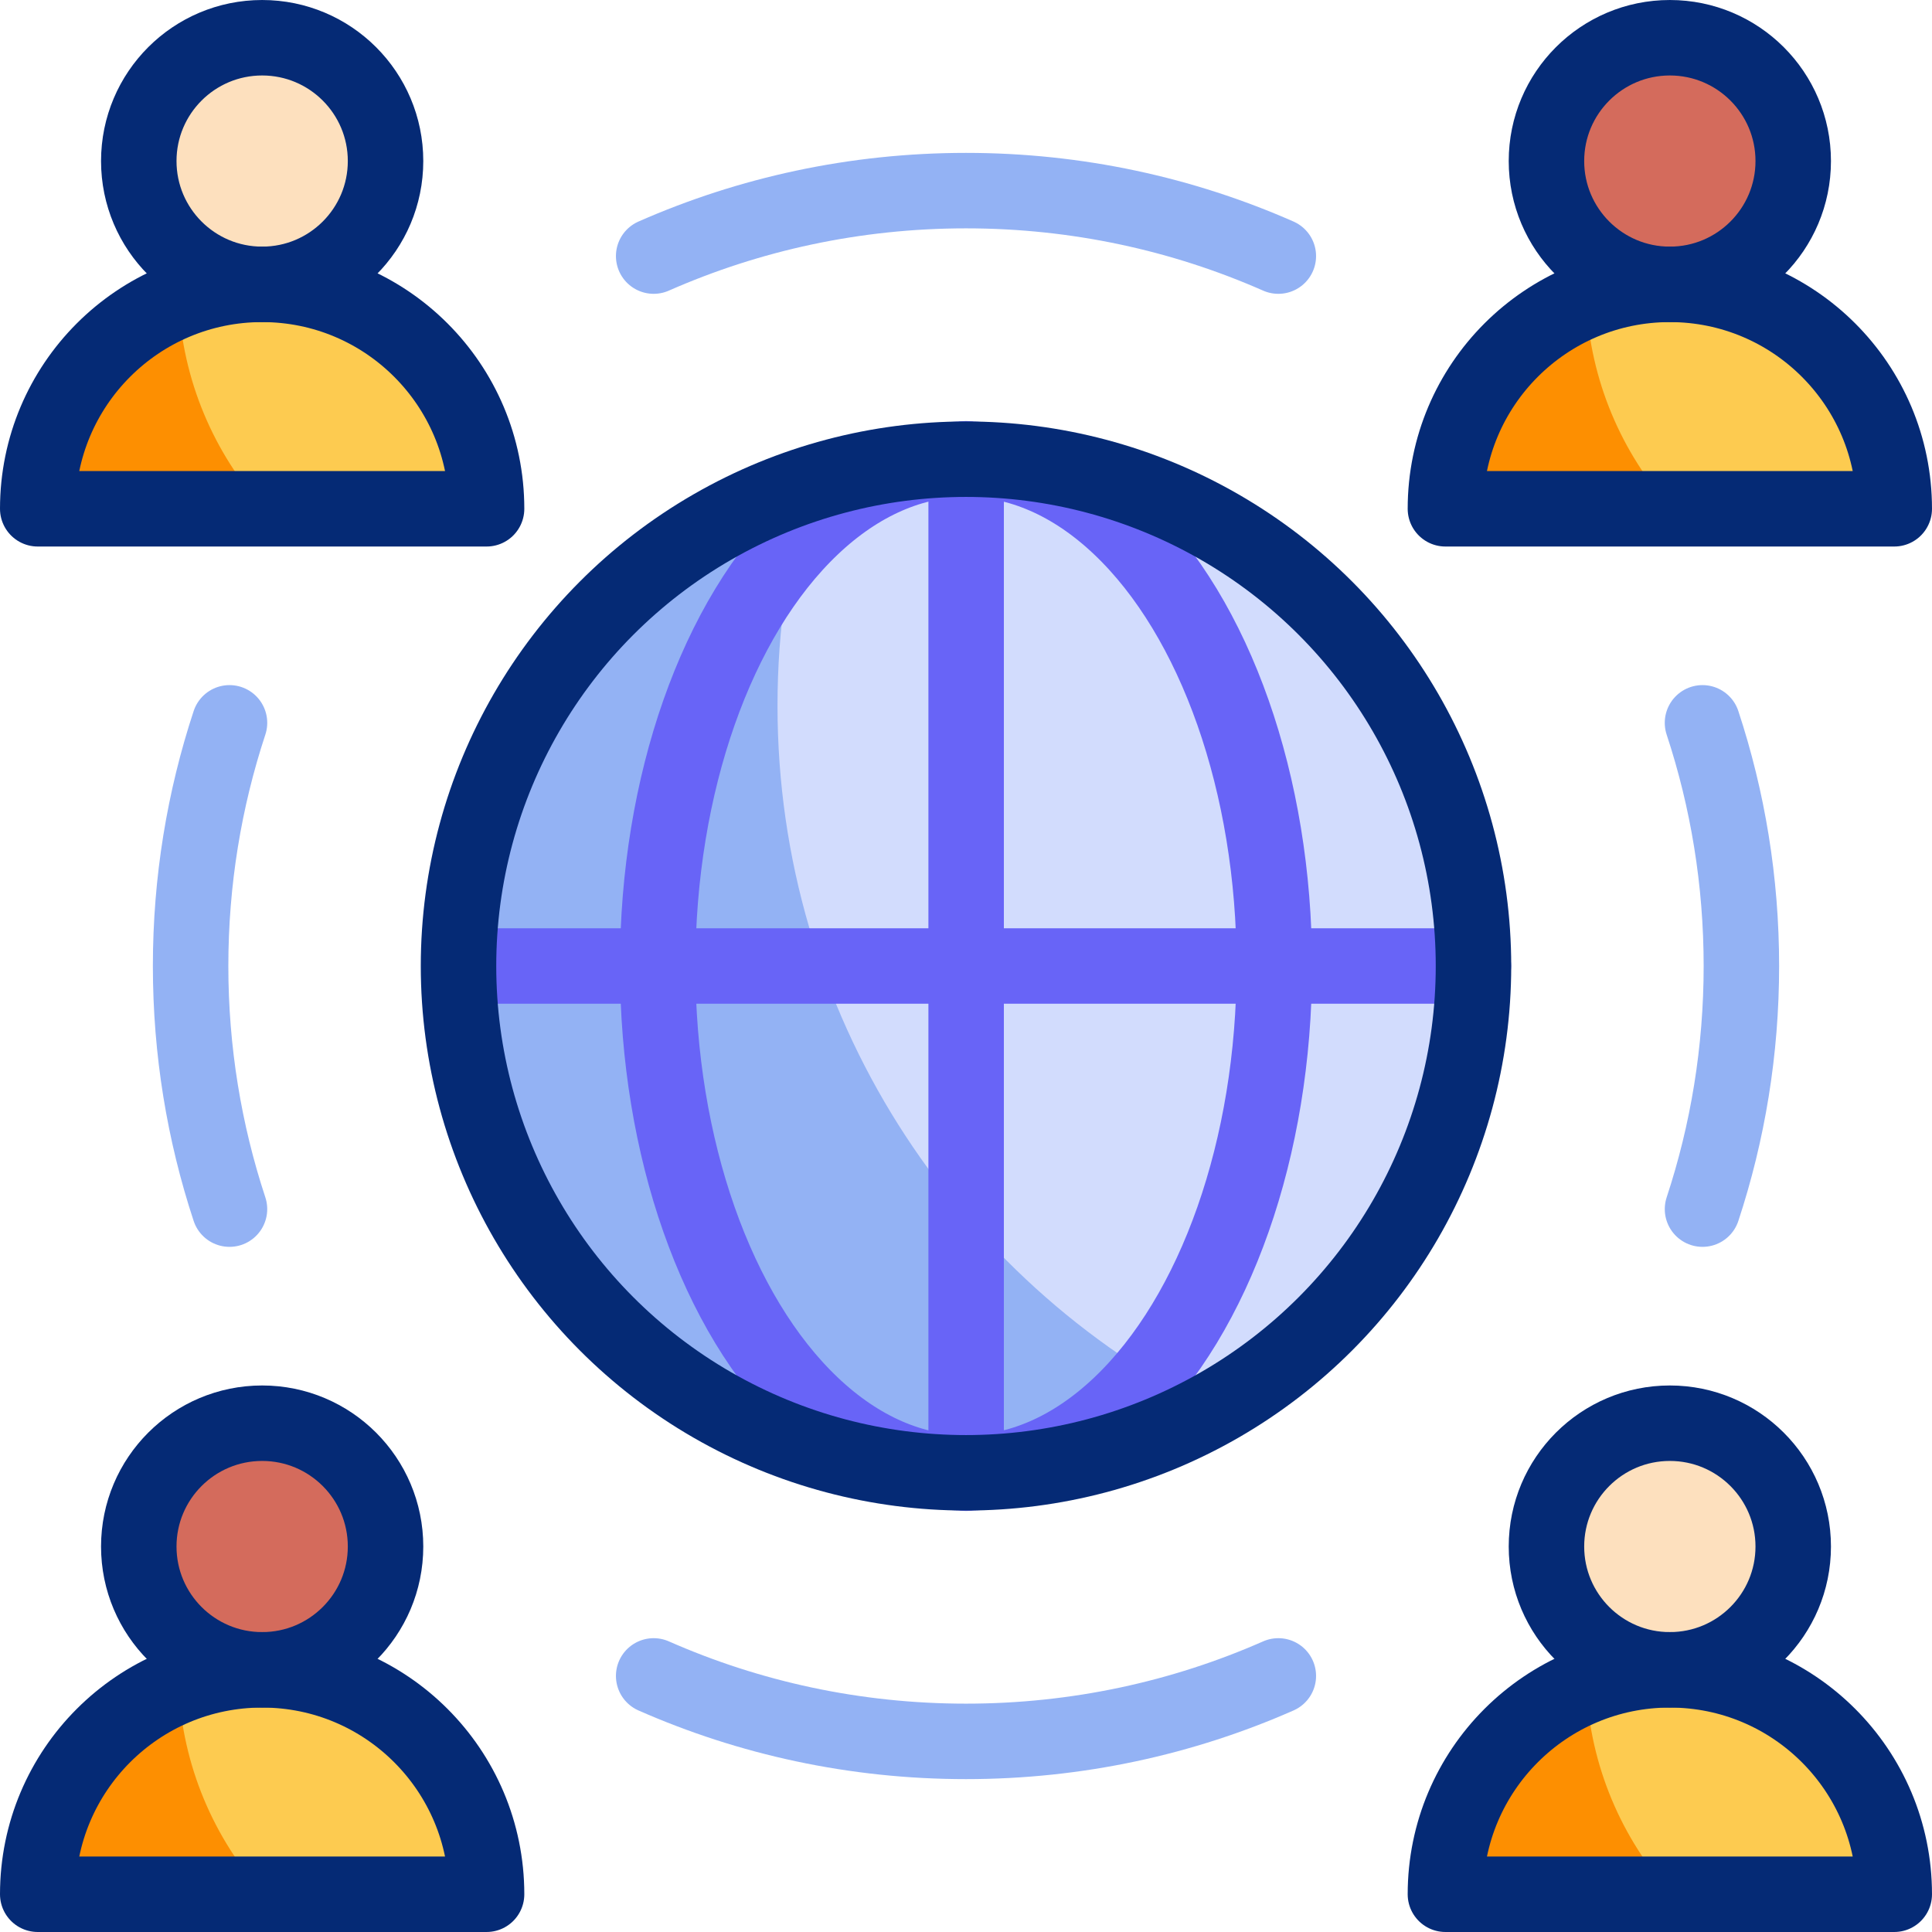
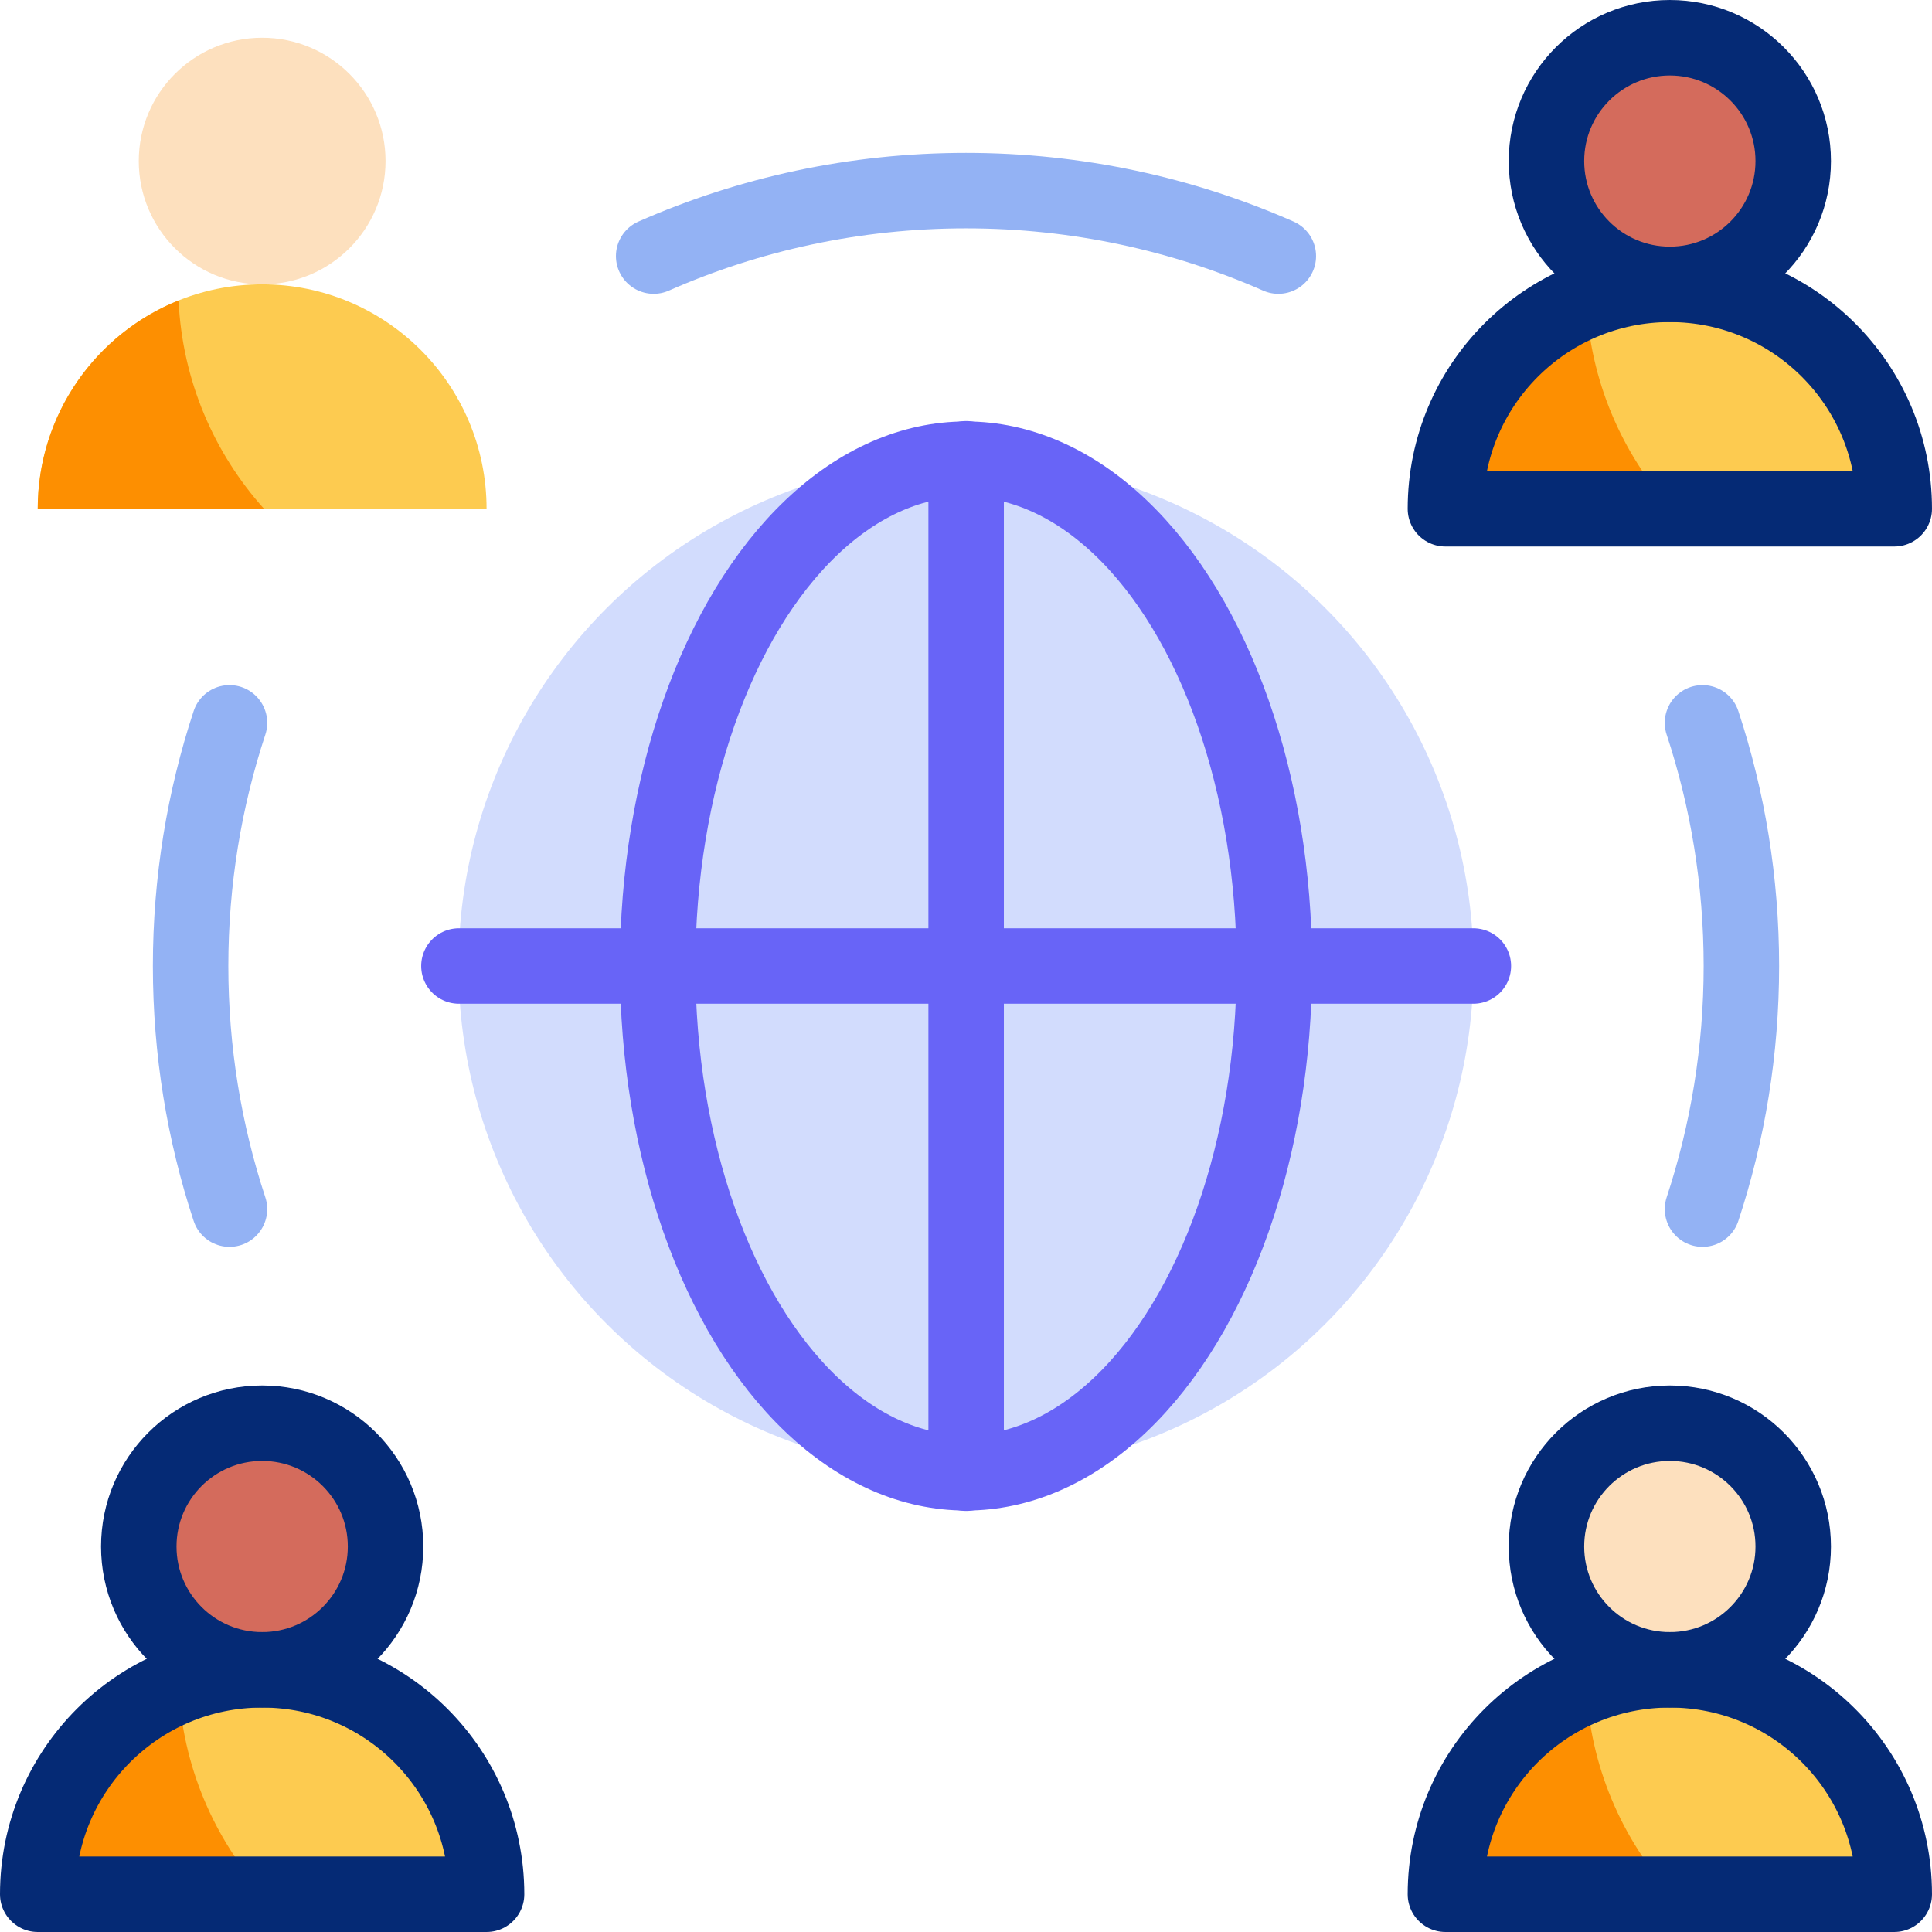
<svg xmlns="http://www.w3.org/2000/svg" id="Layer_1" x="0px" y="0px" viewBox="0 0 512 512" style="enable-background:new 0 0 512 512;" xml:space="preserve">
  <g>
    <g>
      <ellipse style="fill:#D2DCFD;" cx="256" cy="256" rx="134.489" ry="134.309" />
-       <path style="fill:#93B2F4;" d="M321.245,373.466C301.917,384.2,279.676,390.305,256,390.305&#10;&#09;&#09;&#09;c-74.272,0-134.487-60.124-134.487-134.305c0-59.702,38.999-110.297,92.938-127.778c-5.472,18.636-8.404,38.366-8.404,58.778&#10;&#09;&#09;&#09;C206.047,268.601,252.938,339.248,321.245,373.466z" />
      <path style="fill:#FDE0BE;" d="M69.475,75.358L69.475,75.358c-18.059,0-32.698-14.63-32.698-32.678l0,0&#10;&#09;&#09;&#09;c0-18.047,14.639-32.678,32.698-32.678h0c18.058,0,32.698,14.63,32.698,32.678l0,0C102.172,60.728,87.533,75.358,69.475,75.358z" />
      <g>
        <path style="fill:#FDCB50;" d="M10,134.834c0-32.848,26.628-59.476,59.474-59.476h0c32.847,0,59.474,26.628,59.474,59.476H10z" />
-         <path style="fill:#FD8F01;" d="M69.974,134.839H10c0-25.022,15.443-46.428,37.322-55.214&#10;&#09;&#09;&#09;&#09;C48.306,100.811,56.7,120.059,69.974,134.839z" />
+         <path style="fill:#FD8F01;" d="M69.974,134.839H10c0-25.022,15.443-46.428,37.322-55.214&#10;&#09;&#09;&#09;&#09;C48.306,100.811,56.7,120.059,69.974,134.839" />
      </g>
      <g>
        <path style="fill:#FDCB50;" d="M383.051,134.834c0-32.848,26.628-59.476,59.474-59.476h0c32.847,0,59.474,26.628,59.474,59.476&#10;&#09;&#09;&#09;&#09;H383.051z" />
        <path style="fill:#FD8F01;" d="M443.025,134.839h-59.974c0-25.022,15.443-46.428,37.322-55.214&#10;&#09;&#09;&#09;&#09;C421.357,100.811,429.751,120.059,443.025,134.839z" />
      </g>
      <g>
        <path style="fill:#FDCB50;" d="M10,501.998c0-32.848,26.628-59.476,59.474-59.476h0c32.847,0,59.474,26.628,59.474,59.476H10z" />
        <path style="fill:#FD8F01;" d="M69.974,502.002H10c0-25.022,15.443-46.428,37.322-55.214&#10;&#09;&#09;&#09;&#09;C48.306,467.974,56.7,487.222,69.974,502.002z" />
      </g>
      <g>
        <path style="fill:#FDCB50;" d="M383.051,501.998c0-32.848,26.628-59.476,59.474-59.476h0c32.847,0,59.474,26.628,59.474,59.476&#10;&#09;&#09;&#09;&#09;H383.051z" />
        <path style="fill:#FD8F01;" d="M443.025,502.002h-59.974c0-25.022,15.443-46.428,37.322-55.214&#10;&#09;&#09;&#09;&#09;C421.357,467.974,429.751,487.222,443.025,502.002z" />
      </g>
      <path style="fill:#D46B5C;" d="M442.525,75.358L442.525,75.358c-18.059,0-32.698-14.63-32.698-32.678l0,0&#10;&#09;&#09;&#09;c0-18.047,14.639-32.678,32.698-32.678h0c18.059,0,32.698,14.63,32.698,32.678l0,0C475.223,60.728,460.584,75.358,442.525,75.358z&#10;&#09;&#09;&#09;" />
      <path style="fill:#D46B5C;" d="M69.475,442.522L69.475,442.522c-18.059,0-32.698-14.63-32.698-32.678l0,0&#10;&#09;&#09;&#09;c0-18.047,14.639-32.678,32.698-32.678h0c18.058,0,32.698,14.63,32.698,32.678l0,0C102.172,427.891,87.533,442.522,69.475,442.522&#10;&#09;&#09;&#09;z" />
      <path style="fill:#FDE0BE;" d="M442.525,442.522L442.525,442.522c-18.059,0-32.698-14.63-32.698-32.678l0,0&#10;&#09;&#09;&#09;c0-18.047,14.639-32.678,32.698-32.678h0c18.059,0,32.698,14.63,32.698,32.678l0,0&#10;&#09;&#09;&#09;C475.223,427.891,460.584,442.522,442.525,442.522z" />
    </g>
    <g>
      <g>
        <line style="fill:none;stroke:#6864F7;stroke-width:20;stroke-linecap:round;stroke-linejoin:round;stroke-miterlimit:10;" x1="121.619" y1="256" x2="390.456" y2="256" />
        <line style="fill:none;stroke:#6864F7;stroke-width:20;stroke-linecap:round;stroke-linejoin:round;stroke-miterlimit:10;" x1="256.038" y1="390.417" x2="256.038" y2="121.583" />
        <ellipse style="fill:none;stroke:#6864F7;stroke-width:20;stroke-linecap:round;stroke-linejoin:round;stroke-miterlimit:10;" cx="256" cy="256" rx="81.709" ry="134.309" />
-         <ellipse style="fill:none;stroke:#052A75;stroke-width:20;stroke-linecap:round;stroke-linejoin:round;stroke-miterlimit:10;" cx="256" cy="256" rx="134.489" ry="134.309" />
      </g>
      <g>
        <g>
          <g>
-             <path style="fill:none;stroke:#052A75;stroke-width:20;stroke-linecap:round;stroke-linejoin:round;stroke-miterlimit:10;" d="&#10;&#09;&#09;&#09;&#09;&#09;&#09;M69.475,75.358L69.475,75.358c-18.059,0-32.698-14.63-32.698-32.678l0,0c0-18.047,14.639-32.678,32.698-32.678h0&#10;&#09;&#09;&#09;&#09;&#09;&#09;c18.058,0,32.698,14.63,32.698,32.678l0,0C102.172,60.728,87.533,75.358,69.475,75.358z" />
-             <path style="fill:none;stroke:#052A75;stroke-width:20;stroke-linecap:round;stroke-linejoin:round;stroke-miterlimit:10;" d="&#10;&#09;&#09;&#09;&#09;&#09;&#09;M10,134.834c0-32.848,26.628-59.476,59.474-59.476h0c32.847,0,59.474,26.628,59.474,59.476H10z" />
-           </g>
+             </g>
          <g>
            <path style="fill:none;stroke:#052A75;stroke-width:20;stroke-linecap:round;stroke-linejoin:round;stroke-miterlimit:10;" d="&#10;&#09;&#09;&#09;&#09;&#09;&#09;M442.525,75.358L442.525,75.358c-18.059,0-32.698-14.63-32.698-32.678l0,0c0-18.047,14.639-32.678,32.698-32.678h0&#10;&#09;&#09;&#09;&#09;&#09;&#09;c18.059,0,32.698,14.63,32.698,32.678l0,0C475.223,60.728,460.584,75.358,442.525,75.358z" />
            <path style="fill:none;stroke:#052A75;stroke-width:20;stroke-linecap:round;stroke-linejoin:round;stroke-miterlimit:10;" d="&#10;&#09;&#09;&#09;&#09;&#09;&#09;M383.051,134.834c0-32.848,26.628-59.476,59.474-59.476h0c32.847,0,59.474,26.628,59.474,59.476H383.051z" />
          </g>
        </g>
        <g>
          <g>
            <path style="fill:none;stroke:#052A75;stroke-width:20;stroke-linecap:round;stroke-linejoin:round;stroke-miterlimit:10;" d="&#10;&#09;&#09;&#09;&#09;&#09;&#09;M69.475,442.522L69.475,442.522c-18.059,0-32.698-14.63-32.698-32.678l0,0c0-18.047,14.639-32.678,32.698-32.678h0&#10;&#09;&#09;&#09;&#09;&#09;&#09;c18.058,0,32.698,14.63,32.698,32.678l0,0C102.172,427.891,87.533,442.522,69.475,442.522z" />
            <path style="fill:none;stroke:#052A75;stroke-width:20;stroke-linecap:round;stroke-linejoin:round;stroke-miterlimit:10;" d="&#10;&#09;&#09;&#09;&#09;&#09;&#09;M10,501.998c0-32.848,26.628-59.476,59.474-59.476h0c32.847,0,59.474,26.628,59.474,59.476H10z" />
          </g>
          <g>
            <path style="fill:none;stroke:#052A75;stroke-width:20;stroke-linecap:round;stroke-linejoin:round;stroke-miterlimit:10;" d="&#10;&#09;&#09;&#09;&#09;&#09;&#09;M442.525,442.522L442.525,442.522c-18.059,0-32.698-14.63-32.698-32.678l0,0c0-18.047,14.639-32.678,32.698-32.678h0&#10;&#09;&#09;&#09;&#09;&#09;&#09;c18.059,0,32.698,14.63,32.698,32.678l0,0C475.223,427.891,460.584,442.522,442.525,442.522z" />
            <path style="fill:none;stroke:#052A75;stroke-width:20;stroke-linecap:round;stroke-linejoin:round;stroke-miterlimit:10;" d="&#10;&#09;&#09;&#09;&#09;&#09;&#09;M383.051,501.998c0-32.848,26.628-59.476,59.474-59.476h0c32.847,0,59.474,26.628,59.474,59.476H383.051z" />
          </g>
        </g>
      </g>
      <g>
-         <path style="fill:none;stroke:#93B2F4;stroke-width:20;stroke-linecap:round;stroke-linejoin:round;stroke-miterlimit:10;" d="&#10;&#09;&#09;&#09;&#09;M338.771,444.134c-25.322,11.157-53.323,17.351-82.771,17.351c-29.448,0-57.449-6.194-82.771-17.351" />
        <path style="fill:none;stroke:#93B2F4;stroke-width:20;stroke-linecap:round;stroke-linejoin:round;stroke-miterlimit:10;" d="&#10;&#09;&#09;&#09;&#09;M173.229,67.866C198.552,56.71,226.552,50.515,256,50.515c29.448,0,57.449,6.194,82.771,17.351" />
        <path style="fill:none;stroke:#93B2F4;stroke-width:20;stroke-linecap:round;stroke-linejoin:round;stroke-miterlimit:10;" d="&#10;&#09;&#09;&#09;&#09;M60.817,320.429C54.131,300.164,50.513,278.504,50.513,256c0-22.509,3.619-44.173,10.307-64.441" />
        <path style="fill:none;stroke:#93B2F4;stroke-width:20;stroke-linecap:round;stroke-linejoin:round;stroke-miterlimit:10;" d="&#10;&#09;&#09;&#09;&#09;M451.183,320.429c6.686-20.265,10.303-41.924,10.303-64.429c0-22.509-3.619-44.173-10.307-64.441" />
      </g>
    </g>
  </g>
  <g />
  <g />
  <g />
  <g />
  <g />
  <g />
  <g />
  <g />
  <g />
  <g />
  <g />
  <g />
  <g />
  <g />
  <g />
</svg>